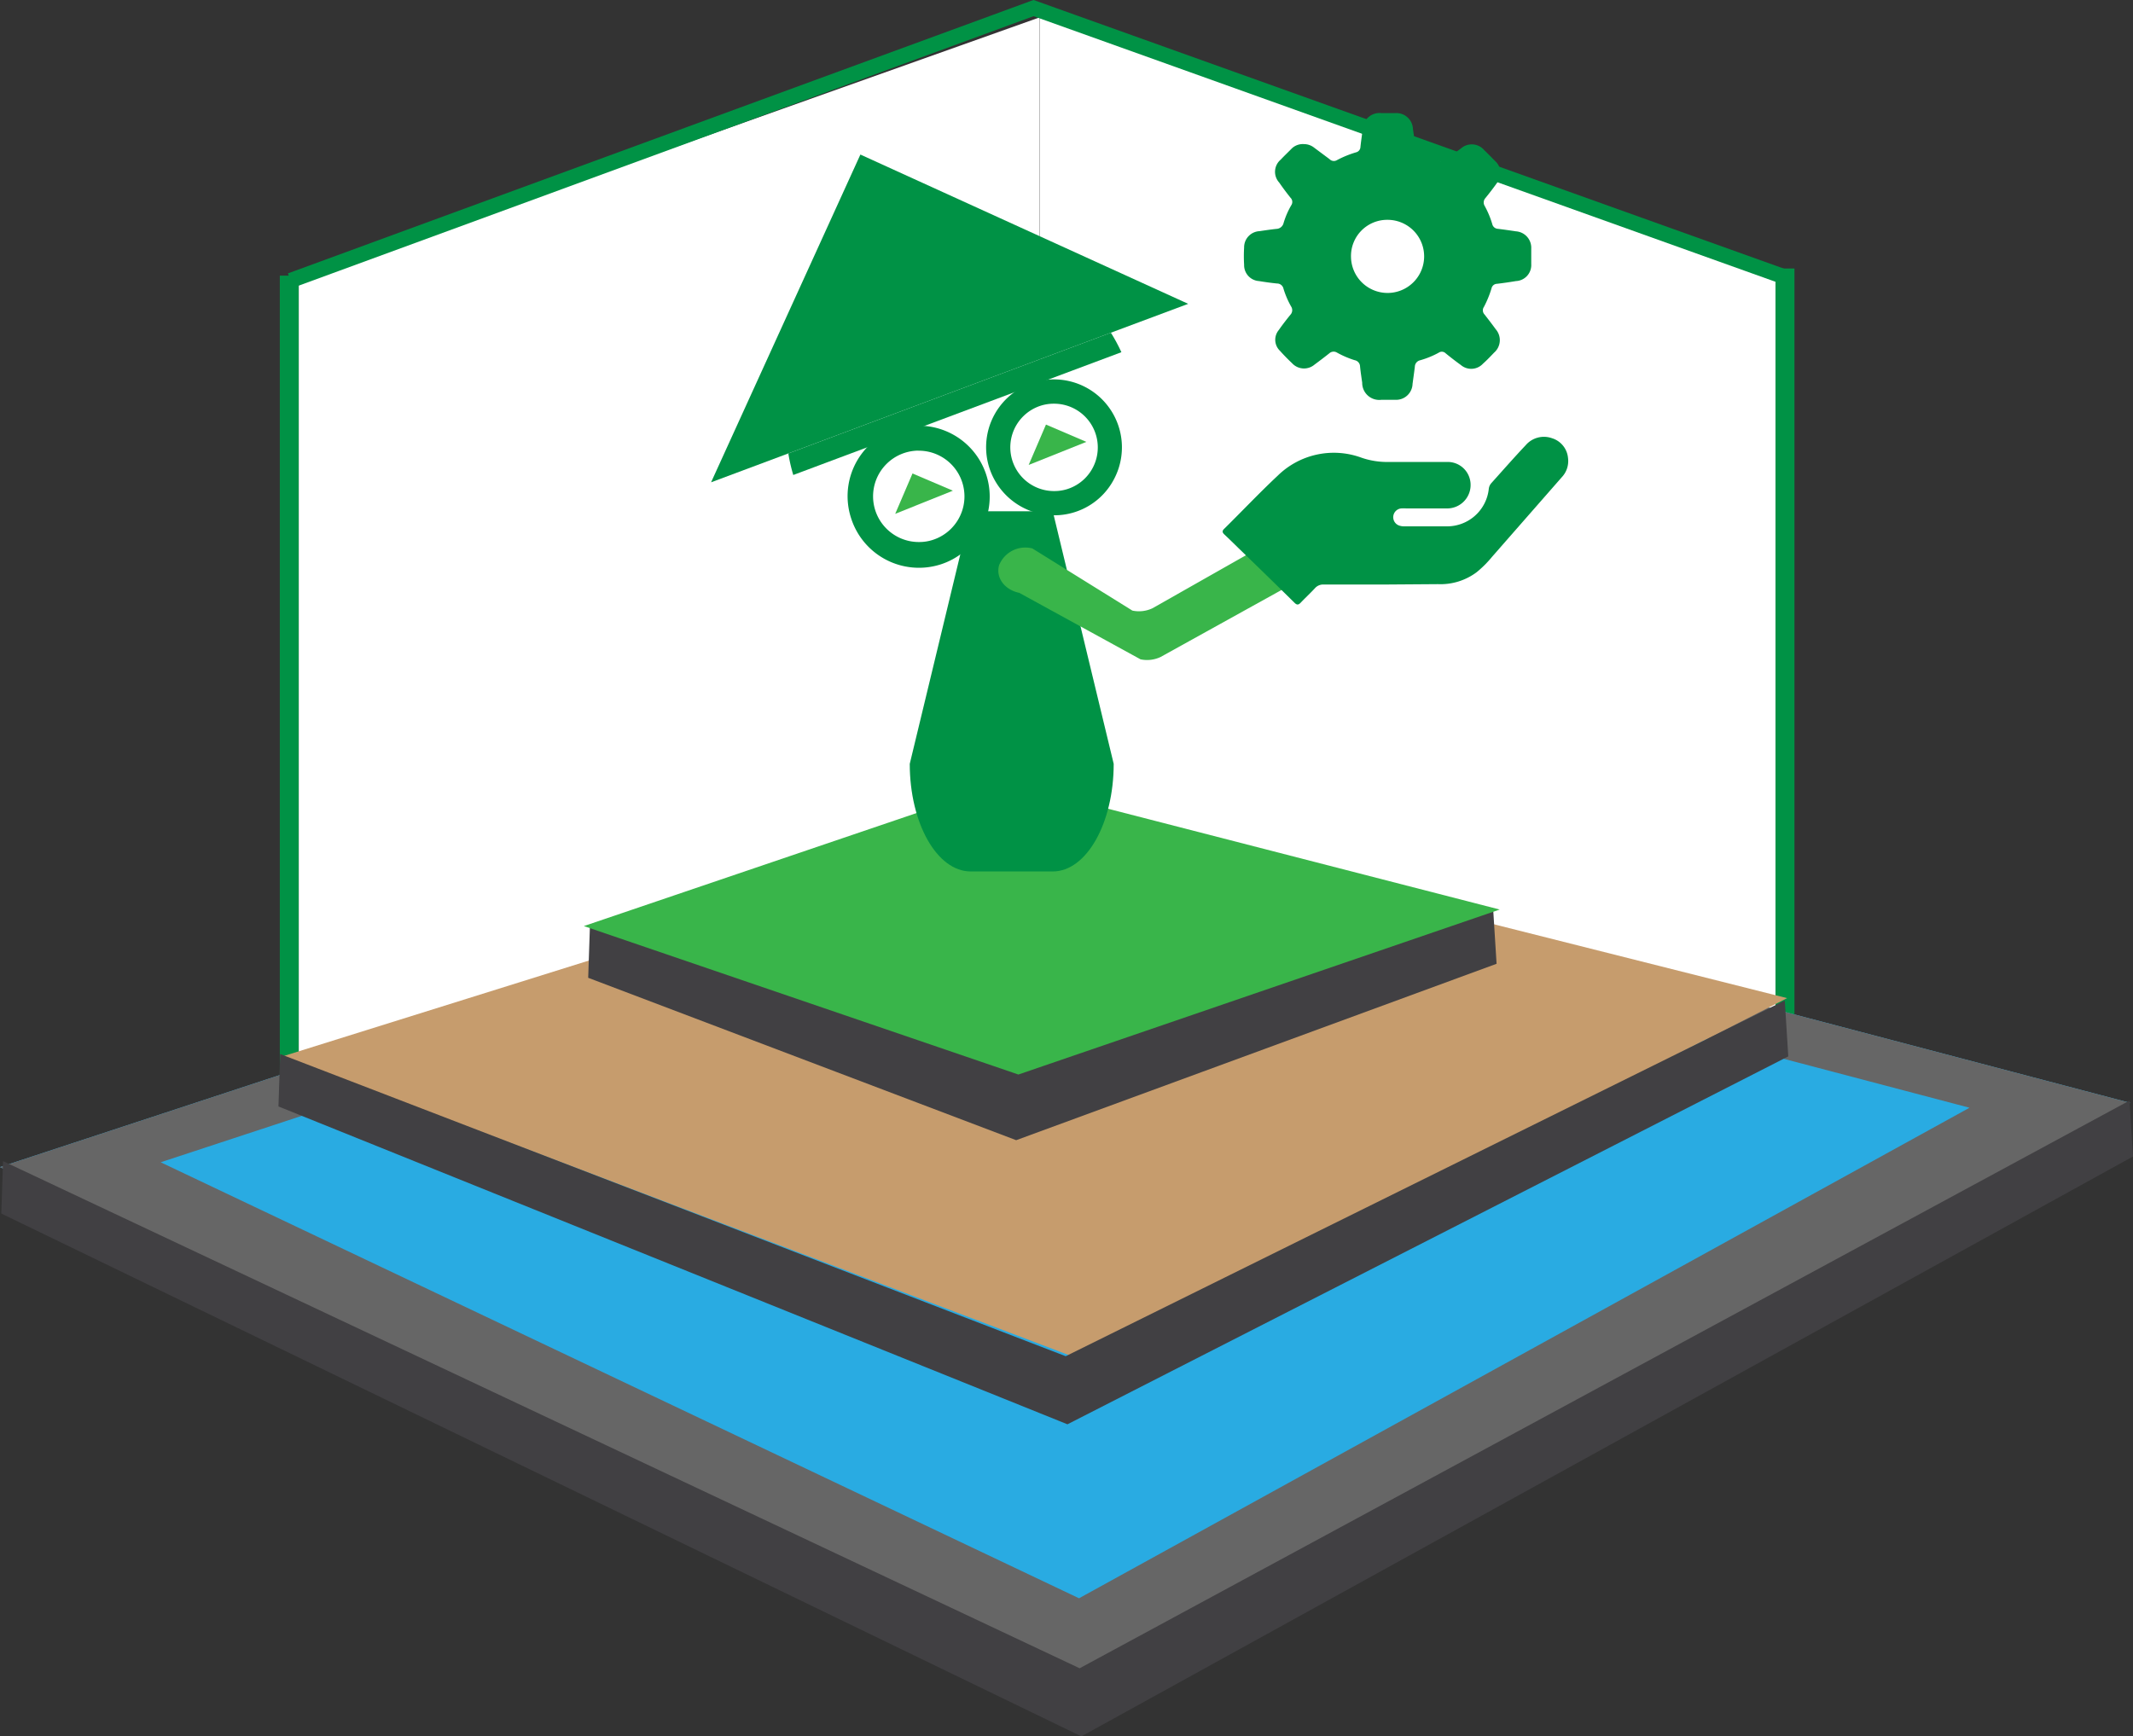
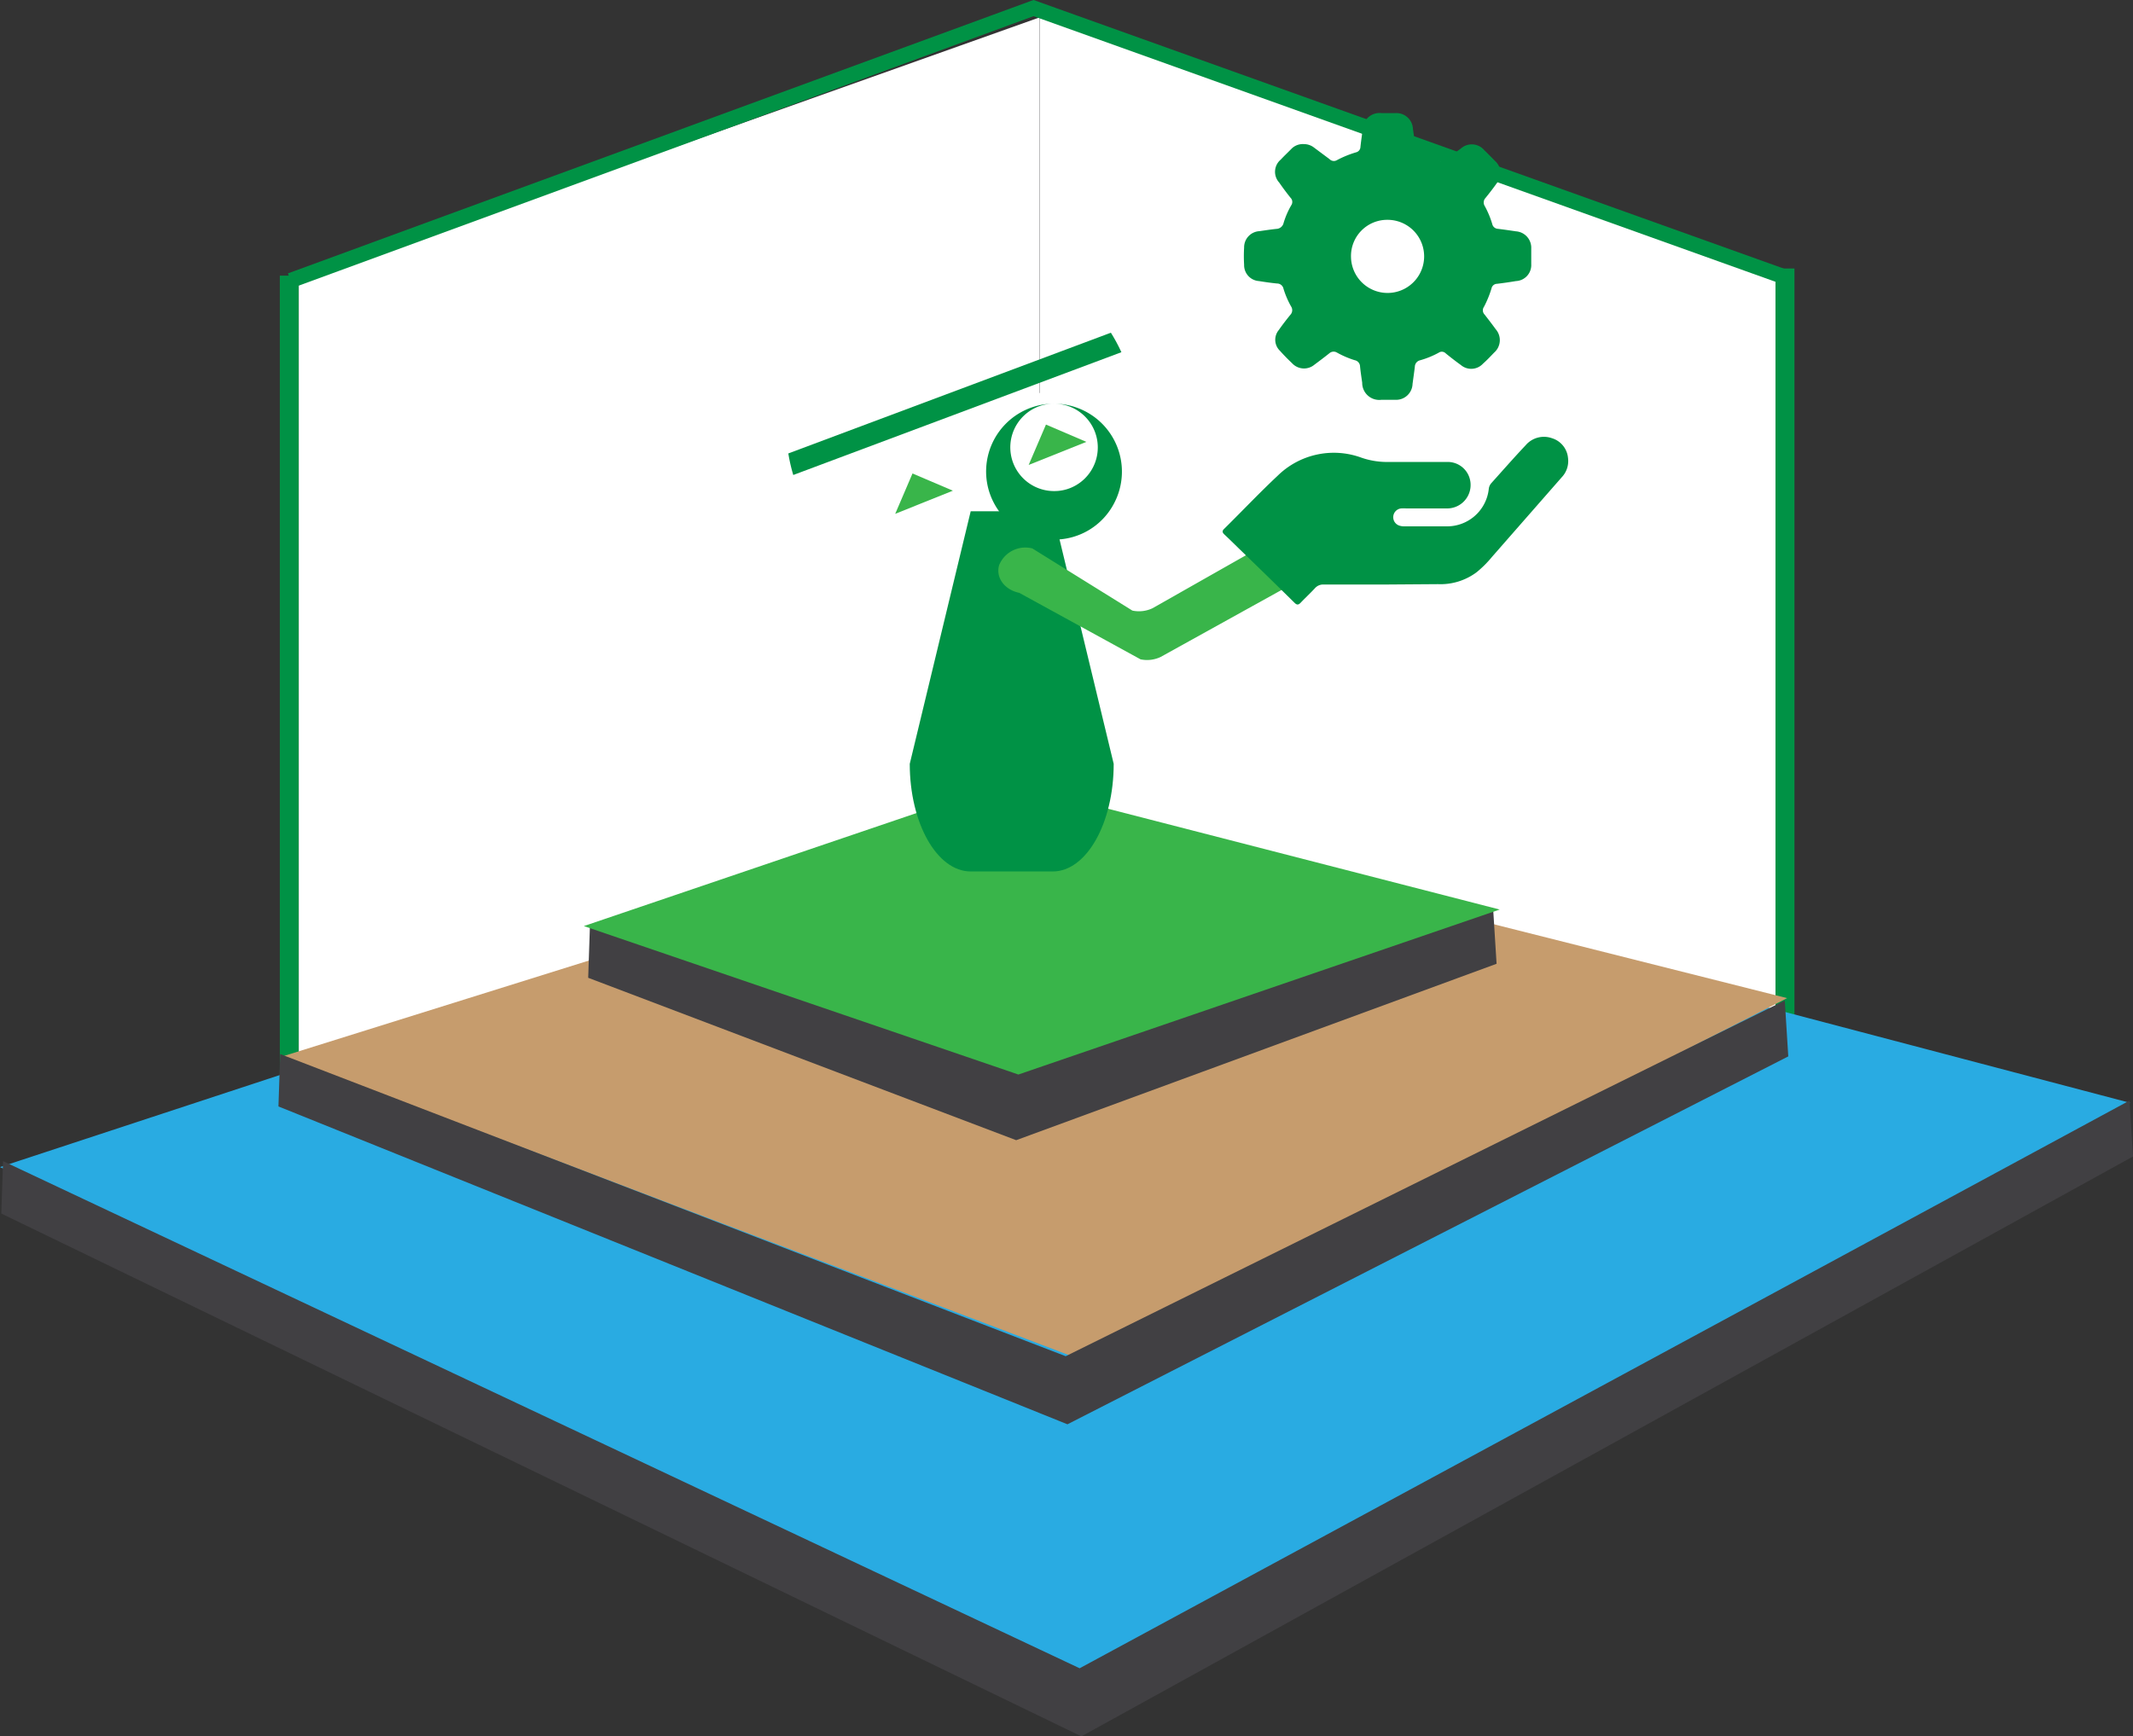
<svg xmlns="http://www.w3.org/2000/svg" viewBox="0 0 279.99 227.96">
  <rect x="0" y="0" width="279.99" height="227.96" fill="#333333" stroke="none" />
  <defs>
    <style>.cls-1{fill:#009245;}.cls-2{fill:#414043;}.cls-3{fill:#fff;}.cls-4{fill:none;stroke:#009245;stroke-miterlimit:10;stroke-width:2px;}.cls-5{fill:#29abe2;}.cls-6{fill:#666;}.cls-7{fill:#c69c6d;}.cls-8{fill:#39b54a;}</style>
  </defs>
  <g id="Layer_2" data-name="Layer 2">
    <g id="icon">
      <rect class="cls-1" x="36.73" y="36.19" width="2.49" height="108.37" />
      <rect class="cls-1" x="233.05" y="35.25" width="2.5" height="109.31" />
      <polygon class="cls-2" points="136.45 2.29 136.45 115.59 39.22 143.86 39.22 36.88 136.45 2.29" />
      <polygon class="cls-2" points="233.06 36.58 233.06 144.16 136.47 115.59 136.47 2.29 233.06 36.58" />
      <polygon class="cls-3" points="136.45 2.29 136.45 115.59 39.22 143.86 39.22 36.88 136.45 2.29" />
      <polygon class="cls-3" points="233.06 36.58 233.06 144.16 136.47 115.59 136.47 2.29 233.06 36.58" />
      <polyline class="cls-4" points="38.14 36.83 135.67 1.06 234.73 36.53" />
      <polygon class="cls-5" points="141.97 220.63 0 153.22 138.56 107.64 279.62 144.79 141.97 220.63" />
      <polygon class="cls-5" points="141.64 209.83 21.09 152.59 48.62 143.53 138.75 113.88 258.53 145.43 141.64 209.83" />
-       <polygon class="cls-6" points="141.97 220.63 0 153.22 138.56 107.64 279.62 144.79 141.97 220.63" />
      <polygon class="cls-5" points="141.64 209.83 21.09 152.59 48.62 143.53 138.75 113.88 258.53 145.43 141.64 209.83" />
      <polygon class="cls-7" points="141.69 178.43 37.08 138.69 138.72 106.89 234.59 131.04 141.69 178.43" />
      <polygon class="cls-2" points="133.39 149.69 77.21 128.37 77.44 121.49 133.16 140.75 195.99 119.19 196.45 126.53 133.39 149.69" />
      <polygon class="cls-2" points="140.12 186.99 36.55 145.26 36.78 138.38 139.89 178.05 234.28 131.35 234.74 138.69 140.12 186.99" />
      <polygon class="cls-2" points="141.95 227.96 0.17 159.32 0.4 152.44 141.72 219.02 279.53 144.49 279.99 151.83 141.95 227.96" />
      <polygon class="cls-8" points="133.68 141.07 76.64 121.58 132.09 102.74 196.86 119.41 133.68 141.07" />
      <path class="cls-3" d="M120.65,72.82a7.67,7.67,0,0,1-2.36-15,7.57,7.57,0,0,1,2.27-.34,7.65,7.65,0,0,1,6.79,11.25,7.53,7.53,0,0,1-6.7,4.06Z" />
-       <path class="cls-1" d="M120.56,59.17a6,6,0,0,1,1.82,11.73,5.72,5.72,0,0,1-1.73.26,6,6,0,1,1-.09-12m0-3.33h0A9.31,9.31,0,0,0,111.71,68a9.35,9.35,0,0,0,11.66,6.13,9.18,9.18,0,0,0,5.45-4.55,9.31,9.31,0,0,0-8.26-13.69Z" />
      <path class="cls-3" d="M138.41,66a7.4,7.4,0,0,1-7-5.14,7.32,7.32,0,0,1,4.77-9.18,7.23,7.23,0,0,1,2.17-.33,7.32,7.32,0,0,1,6.5,10.76,7.22,7.22,0,0,1-4.28,3.57A7.33,7.33,0,0,1,138.41,66Z" />
-       <path class="cls-1" d="M138.32,53a5.74,5.74,0,0,1,1.75,11.22,5.62,5.62,0,0,1-1.66.25,5.74,5.74,0,0,1-1.79-11.21,5.57,5.57,0,0,1,1.7-.26m0-3.19a8.9,8.9,0,0,0-8.46,11.59,9,9,0,0,0,8.55,6.25,8.83,8.83,0,0,0,7.82-4.74,8.92,8.92,0,0,0-7.91-13.1Z" />
+       <path class="cls-1" d="M138.32,53a5.74,5.74,0,0,1,1.75,11.22,5.62,5.62,0,0,1-1.66.25,5.74,5.74,0,0,1-1.79-11.21,5.57,5.57,0,0,1,1.7-.26a8.9,8.9,0,0,0-8.46,11.59,9,9,0,0,0,8.55,6.25,8.83,8.83,0,0,0,7.82-4.74,8.92,8.92,0,0,0-7.91-13.1Z" />
      <polygon class="cls-8" points="135.03 61.04 137.3 55.74 142.6 58.01 135.03 61.04" />
      <polygon class="cls-8" points="117.51 67.46 119.78 62.16 125.08 64.42 117.51 67.46" />
-       <polygon class="cls-1" points="155.97 39.89 145.82 43.68 103.48 59.53 93.34 63.32 112.94 20.29 155.97 39.89" />
      <path class="cls-1" d="M127.42,67.12h10.77l8,33.16c0,7.8-3.58,14.13-8,14.13H127.42c-4.42,0-8-6.33-8-14.13" />
      <path class="cls-1" d="M147.2,46.24,104.13,62.36a21.82,21.82,0,0,1-.65-2.83l42.34-15.85A22.4,22.4,0,0,1,147.2,46.24Z" />
      <path class="cls-8" d="M149.71,86.56l-15.92-8.73c-1.93-.4-3.11-2-2.64-3.63h0a3.71,3.71,0,0,1,4.36-2.2l13.13,8.16a4.16,4.16,0,0,0,2.65-.31L167,70.94a4,4,0,0,1,4.92,1.12h0a2.74,2.74,0,0,1-1.34,4.09l-18.23,10.1A4.15,4.15,0,0,1,149.71,86.56Z" />
      <path class="cls-1" d="M181.76,76.74c-2.67,0-5.34,0-8,0a1.43,1.43,0,0,0-1.14.47c-.6.65-1.26,1.26-1.87,1.9-.31.33-.52.34-.85,0q-3.64-3.59-7.33-7.15c-.61-.6-1.22-1.2-1.85-1.79-.28-.26-.33-.47,0-.77,2.35-2.32,4.62-4.72,7-6.95a10.52,10.52,0,0,1,11-2.36,10.28,10.28,0,0,0,3.43.56c2.59,0,5.17,0,7.76,0a3,3,0,0,1,2.92,1.9,3.08,3.08,0,0,1-2.93,4.2c-1.76,0-3.53,0-5.29,0a5.39,5.39,0,0,0-.7,0,1.16,1.16,0,0,0-.21,2.26,2,2,0,0,0,.68.09c1.82,0,3.63,0,5.45,0a5.5,5.5,0,0,0,5.6-4.95,1.36,1.36,0,0,1,.32-.71c1.51-1.68,3-3.38,4.53-5a3.15,3.15,0,0,1,3.44-.91,3,3,0,0,1,2.11,2.62,3.08,3.08,0,0,1-.82,2.5l-9.16,10.46a14.35,14.35,0,0,1-2,2,7.91,7.91,0,0,1-5.09,1.58Z" />
      <path class="cls-1" d="M171.17,18.92a2.14,2.14,0,0,1,1.35.48l2,1.49a.79.79,0,0,0,1,.12A13.42,13.42,0,0,1,178,20a.75.75,0,0,0,.58-.71c.08-.75.19-1.5.29-2.24a2.22,2.22,0,0,1,2.49-2.2h1.79a2.17,2.17,0,0,1,2.32,2.08c.11.72.21,1.44.29,2.17a.94.94,0,0,0,.75.95,11,11,0,0,1,2.33,1,.77.77,0,0,0,1-.08c.62-.49,1.26-1,1.9-1.45a2.15,2.15,0,0,1,3.1.2c.5.48,1,1,1.46,1.46a2.1,2.1,0,0,1,.2,2.84c-.49.69-1,1.35-1.53,2a.86.86,0,0,0-.09,1,11.92,11.92,0,0,1,1,2.39.8.8,0,0,0,.74.63q1.19.15,2.37.33A2.16,2.16,0,0,1,201,32.62c0,.68,0,1.37,0,2.06A2.1,2.1,0,0,1,199,36.9c-.83.14-1.66.26-2.5.36a.75.75,0,0,0-.71.58,13.44,13.44,0,0,1-1,2.45.79.79,0,0,0,.08,1c.5.64,1,1.29,1.48,1.95a2.17,2.17,0,0,1-.23,3.06c-.47.49-.95,1-1.46,1.45a2.1,2.1,0,0,1-2.9.17c-.68-.49-1.34-1-2-1.54a.71.71,0,0,0-.9-.08,11.64,11.64,0,0,1-2.45,1,.89.89,0,0,0-.69.86c-.09.74-.2,1.49-.3,2.24a2.16,2.16,0,0,1-2.24,2.09c-.62,0-1.24,0-1.86,0a2.24,2.24,0,0,1-2.51-2.25c-.1-.7-.21-1.41-.28-2.11a.86.86,0,0,0-.7-.84,12.19,12.19,0,0,1-2.33-1,.84.84,0,0,0-1,.09c-.64.51-1.29,1-1.95,1.49a2.13,2.13,0,0,1-2.95-.19c-.55-.52-1.08-1.06-1.58-1.62a2,2,0,0,1-.16-2.73c.48-.69,1-1.36,1.52-2a.88.88,0,0,0,.1-1.09,11.55,11.55,0,0,1-1-2.33.86.86,0,0,0-.85-.69c-.79-.08-1.58-.19-2.37-.32a2.09,2.09,0,0,1-1.95-2.14,18.93,18.93,0,0,1,0-2.26,2.12,2.12,0,0,1,2-2.15c.75-.11,1.49-.22,2.24-.3a1,1,0,0,0,.94-.77,10.74,10.74,0,0,1,1-2.32.77.77,0,0,0-.09-1c-.51-.64-1-1.29-1.49-2a2.09,2.09,0,0,1,.2-3c.49-.52,1-1,1.5-1.51A2.1,2.1,0,0,1,171.17,18.92Zm10.94,9.94a4.75,4.75,0,0,0-4.77,4.84,4.8,4.8,0,0,0,4.8,4.76,4.8,4.8,0,1,0,0-9.6Z" />
    </g>
  </g>
</svg>